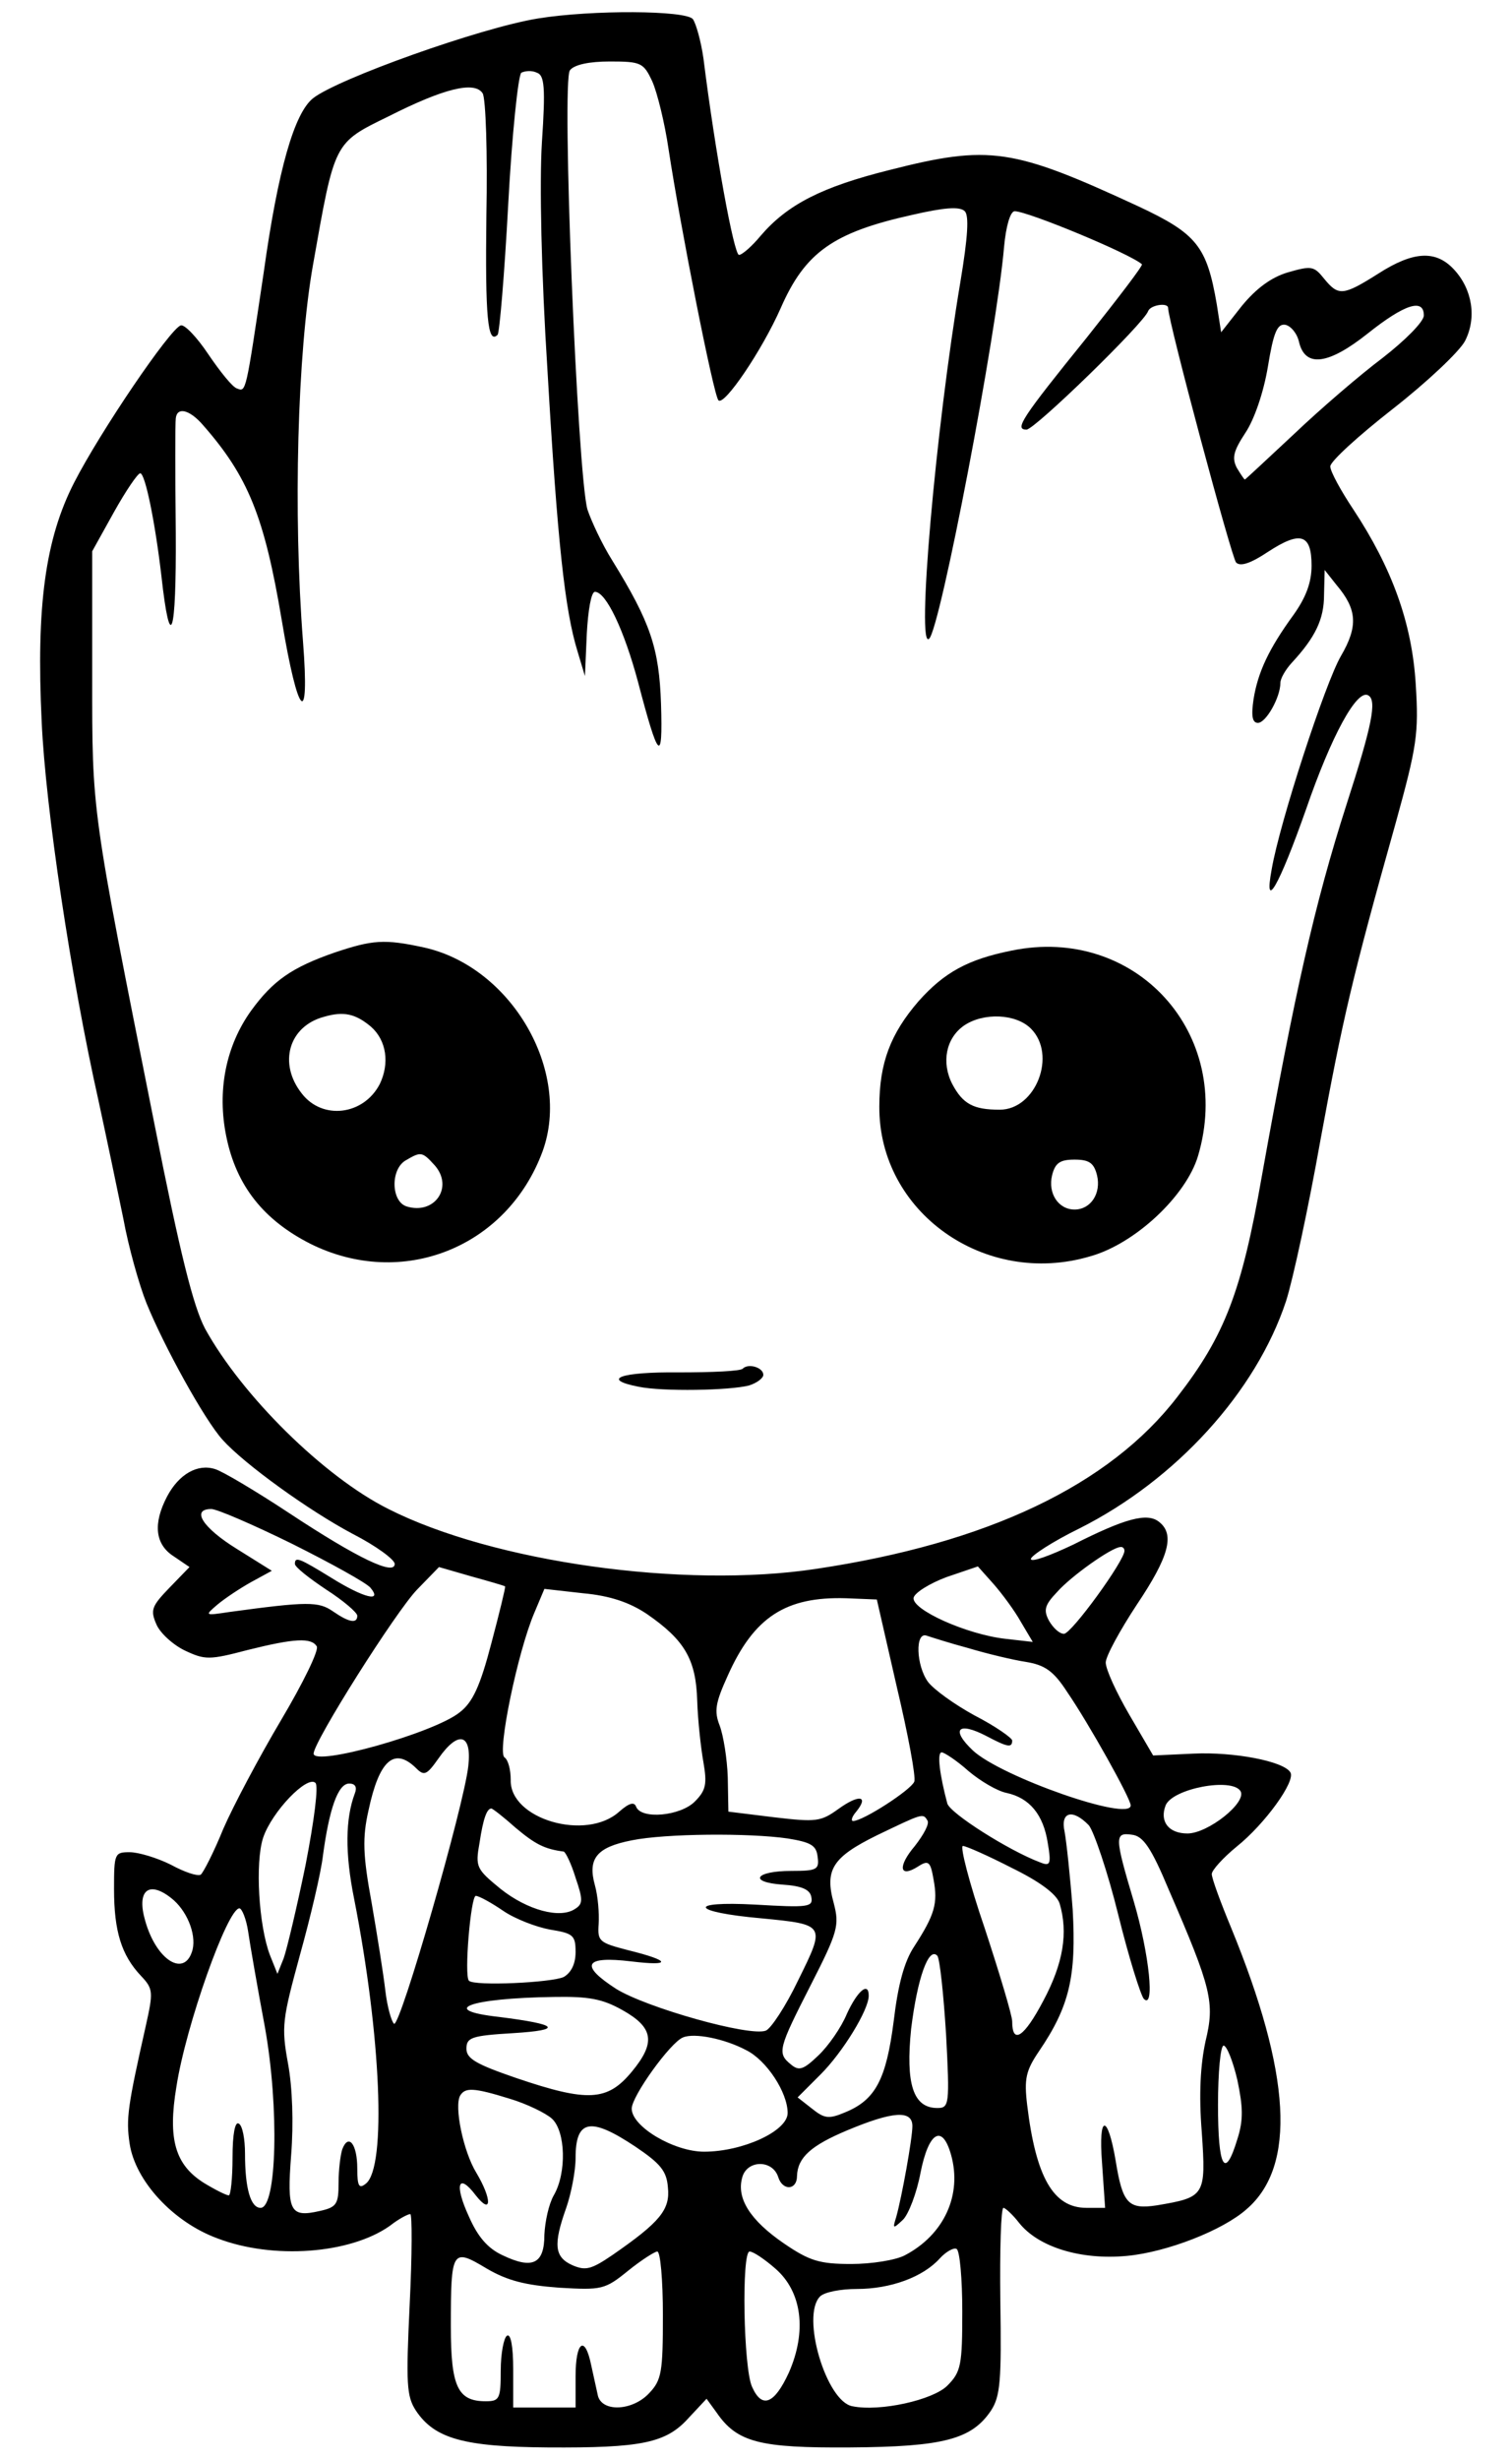
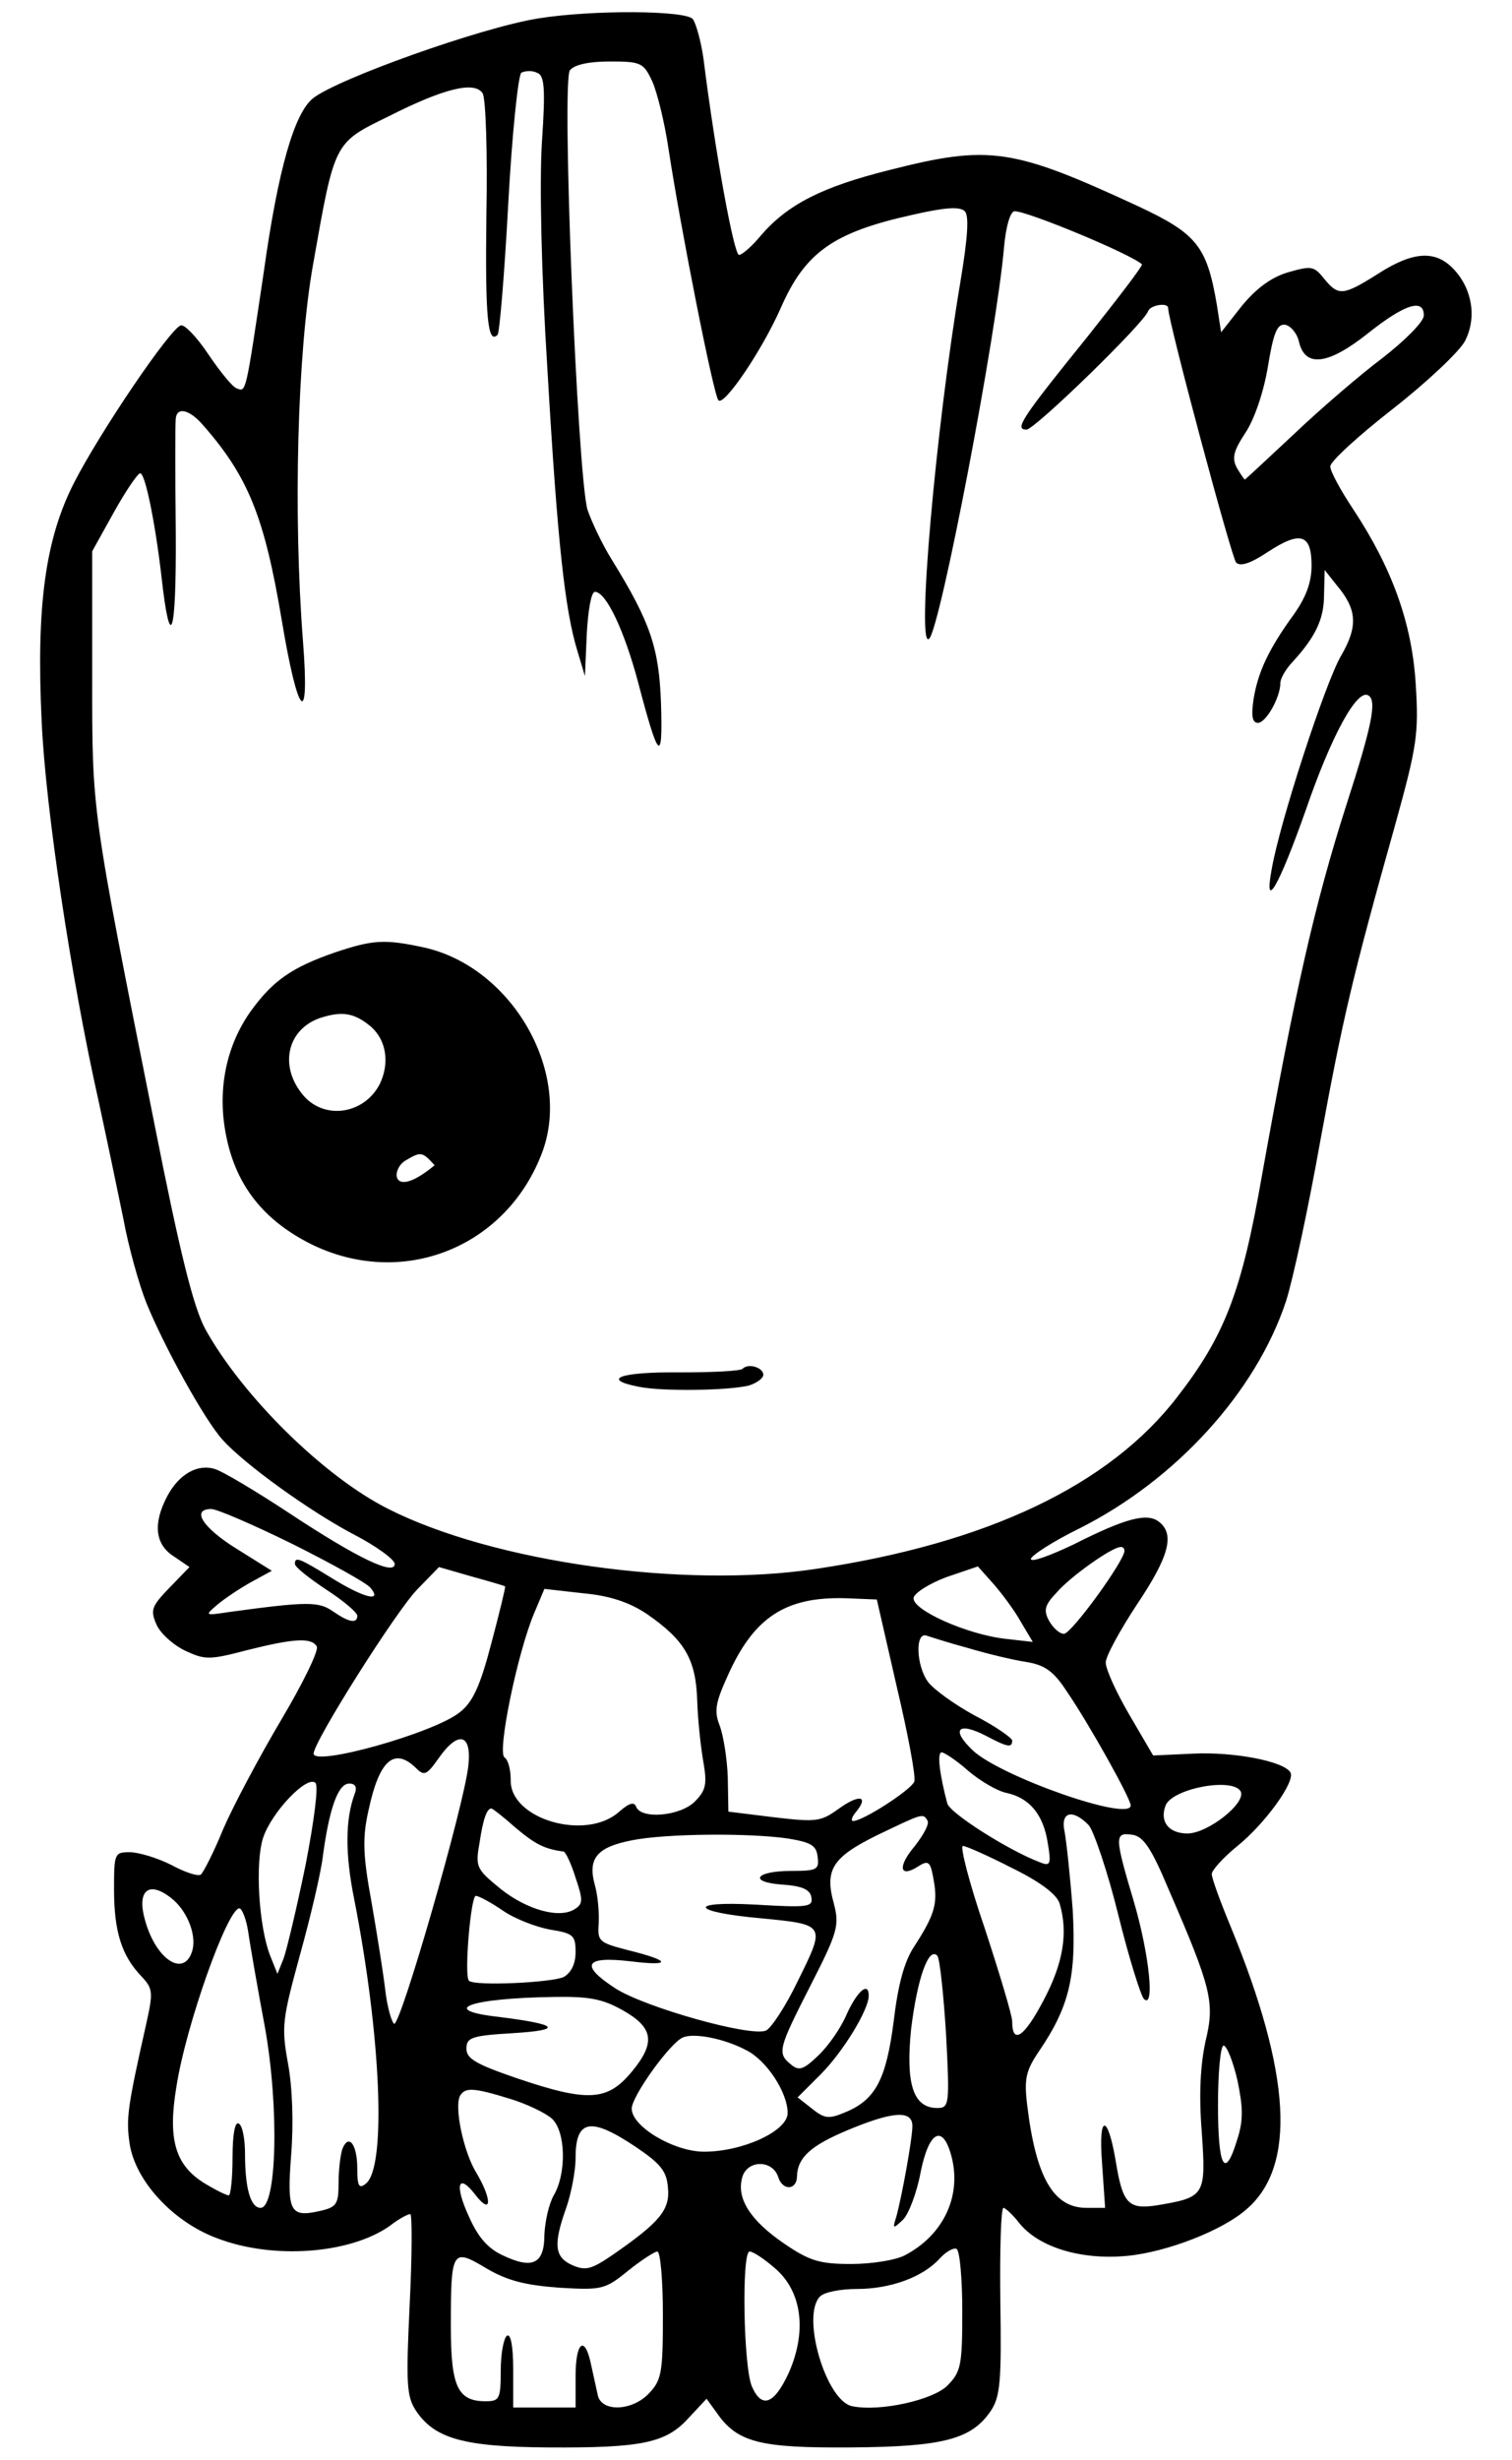
<svg xmlns="http://www.w3.org/2000/svg" width="100%" height="100%" viewBox="0 0 953 1550" version="1.1" xml:space="preserve" style="fill-rule:evenodd;clip-rule:evenodd;stroke-linejoin:round;stroke-miterlimit:2;">
  <g transform="matrix(1.235,0,0,1.235,-112.738,-19.625)">
    <path d="M365.938,25.297C336.334,30.072 263.439,56.174 251.025,66.042C241.475,73.681 233.199,102.33 225.878,154.852C216.646,216.606 216.965,215.969 212.19,214.059C209.962,213.423 203.595,205.465 197.547,196.552C191.818,187.957 185.451,181.273 183.541,181.909C178.13,183.501 142.478,236.023 129.109,262.125C114.466,290.774 109.692,324.834 112.556,384.041C114.466,427.651 127.517,514.87 141.523,577.26C145.662,596.359 151.391,623.735 154.256,637.741C156.803,651.747 162.214,671.164 166.034,680.714C174.947,702.677 195.637,740.239 204.869,750.425C216.01,762.84 249.115,786.713 271.397,798.491C283.175,804.539 292.724,811.542 292.724,813.77C292.724,819.818 274.262,811.224 238.61,787.668C221.74,776.527 204.55,766.341 201.049,765.386C192.136,762.521 182.586,767.933 176.538,779.392C169.217,793.398 170.49,803.903 180.04,809.951L187.998,815.362L177.812,825.867C168.58,835.416 167.944,837.326 171.127,844.647C173.037,849.104 179.722,855.152 185.77,858.017C195.956,862.791 198.184,862.791 217.601,857.698C241.794,851.65 250.07,851.332 252.935,855.788C254.208,857.698 245.932,874.569 234.791,893.35C223.649,912.131 210.28,937.278 205.187,949.056C200.412,960.833 195.001,971.338 193.728,972.293C192.136,973.248 185.451,971.019 178.448,967.2C171.445,963.698 161.896,960.833 157.439,960.833C149.8,960.833 149.481,961.47 149.481,979.614C149.481,1001.26 153.301,1013.36 163.169,1023.86C169.535,1030.55 169.535,1032.14 165.716,1049.33C156.484,1090.39 155.529,1096.76 157.439,1109.49C160.304,1128.59 179.722,1149.6 202.322,1157.87C230.652,1168.69 269.806,1165.83 290.178,1151.51C294.634,1148 299.409,1145.46 300.682,1145.46C301.637,1145.46 301.637,1166.15 300.364,1191.61C298.454,1232.04 298.772,1238.41 303.547,1245.73C313.097,1260.05 328.058,1264.19 370.712,1264.51C418.778,1264.83 431.193,1262.28 442.652,1249.55L451.883,1239.68L456.976,1246.68C467.481,1261.96 478.94,1264.83 525.097,1264.51C572.844,1264.19 587.169,1260.37 597.036,1245.73C601.811,1238.41 602.448,1230.45 601.811,1189.7C601.493,1163.6 602.129,1142.28 603.403,1142.28C604.358,1142.28 608.178,1145.78 611.361,1149.91C621.229,1162.33 642.874,1169.01 666.43,1166.79C686.802,1164.88 715.451,1153.73 727.547,1142.91C753.012,1120.95 750.147,1073.84 719.589,999.35C714.177,986.299 709.721,974.203 709.721,971.974C709.721,970.065 715.451,963.698 722.454,957.968C736.778,946.509 752.694,924.545 749.829,920.089C746.327,914.359 720.862,909.584 700.49,910.539L679.799,911.494L667.703,890.803C661.018,879.344 655.607,867.566 655.607,864.065C655.607,860.881 662.928,847.512 671.523,834.461C687.757,810.269 690.94,798.809 682.982,792.443C676.934,787.35 665.475,790.533 639.054,803.903C626.958,809.632 617.409,813.134 617.409,811.224C617.409,809.632 628.55,802.311 642.238,795.626C691.577,770.798 732.322,725.915 747.601,679.759C751.102,668.936 759.06,632.011 765.108,597.951C776.568,535.561 781.342,514.87 803.625,435.609C814.448,396.456 815.402,390.089 813.811,364.942C811.901,333.747 801.715,305.735 781.979,275.813C775.613,266.264 770.201,256.396 770.201,253.849C770.201,251.303 784.526,238.252 802.033,224.564C819.541,210.876 836.093,195.279 838.958,189.867C845.006,178.09 842.778,163.447 833.228,153.261C823.997,143.393 812.538,144.03 794.712,155.489C776.568,166.948 774.339,166.948 767.018,158.036C761.925,151.669 760.652,151.351 748.556,154.852C739.961,157.399 732.322,163.129 725,172.041L714.496,185.411L712.267,171.087C707.174,141.483 702.081,135.117 672.159,121.111C608.178,91.507 596.4,89.597 545.151,102.648C510.772,111.243 493.265,120.156 479.577,136.072C475.121,141.483 470.028,145.939 468.436,145.939C465.889,145.939 456.34,94.054 450.292,45.669C449.019,36.756 446.472,27.843 444.88,25.615C441.061,21.159 393.631,20.84 365.938,25.297ZM424.19,57.447C426.736,63.177 430.556,78.774 432.466,91.825C438.514,131.615 455.385,217.243 457.931,220.107C460.796,223.291 480.214,194.642 489.763,172.996C502.178,144.666 516.502,134.48 556.61,125.567C573.163,121.747 581.12,121.111 583.667,123.657C585.895,125.885 585.259,136.708 581.439,159.627C568.706,235.387 558.838,348.708 565.523,341.705C571.253,335.975 599.901,186.366 603.721,141.801C604.676,131.297 606.904,123.657 609.132,123.657C615.817,123.657 668.021,145.303 674.069,150.714C674.706,151.351 661.973,167.903 646.057,187.957C612.634,229.339 608.814,235.068 615.181,235.068C619.319,235.068 675.343,180.636 677.253,174.588C678.526,171.405 687.439,170.132 687.439,172.996C687.439,179.681 719.907,300.642 722.135,302.87C724.364,305.098 729.775,303.188 738.37,297.459C754.922,286.636 760.652,288.228 760.652,304.462C760.652,313.056 757.787,320.696 751.421,329.609C738.688,347.116 733.276,358.894 731.048,372.582C729.775,381.176 730.412,384.678 733.276,384.678C737.415,384.678 744.736,371.627 744.736,364.306C744.736,362.077 747.282,357.621 750.466,354.119C762.562,341.068 767.018,331.837 767.018,319.423L767.336,306.69L773.385,314.33C783.889,326.744 784.526,335.339 775.613,350.618C767.655,364.306 744.418,435.29 740.279,459.483C736.141,481.765 744.099,467.759 757.787,428.924C770.838,391.044 783.889,367.17 789.619,370.672C794.075,373.218 791.529,385.951 778.478,426.378C762.243,476.99 752.057,522.191 735.186,616.413C725,674.666 716.406,697.266 692.213,728.461C657.517,773.662 595.126,803.266 507.589,816.317C440.106,826.503 343.019,812.815 289.541,785.758C256.436,769.206 214.737,727.825 195.956,693.765C189.908,682.305 183.223,655.566 170.172,589.675C137.704,426.696 138.34,431.152 138.34,360.804L138.34,297.14L149.481,277.086C155.529,266.264 161.577,257.351 162.851,257.351C165.397,257.351 170.49,282.498 173.674,309.873C178.13,349.981 181.313,340.75 180.995,287.591C180.677,257.669 180.677,231.567 180.995,229.339C181.631,223.291 187.998,224.882 194.683,232.522C217.92,258.942 226.196,279.315 235.109,332.474C243.385,382.131 249.433,388.179 245.932,343.297C240.839,277.723 243.067,195.915 251.025,151.033C262.166,88.006 261.529,88.961 289.541,75.273C317.872,60.949 333.469,57.129 337.607,63.495C339.199,66.042 340.154,94.054 339.517,125.885C338.881,177.771 340.154,191.777 345.247,186.684C346.202,185.729 348.748,155.807 350.658,120.156C352.568,84.504 355.751,54.264 357.343,52.991C359.253,52.036 362.754,51.717 365.301,52.991C369.121,54.264 369.757,60.312 367.847,88.642C366.574,109.015 367.529,155.489 370.712,205.147C375.805,293.002 379.625,327.381 385.992,348.071L389.811,360.804L390.766,339.158C391.403,327.381 392.995,317.831 394.905,317.831C400.634,317.831 409.865,337.567 416.868,363.669C427.373,403.777 429.601,406.005 428.646,375.128C427.691,346.48 423.235,333.429 403.817,301.915C398.406,293.321 392.995,281.543 391.085,275.813C385.992,257.669 377.715,56.81 382.172,51.717C384.4,48.852 392.04,47.261 402.544,47.261C418.46,47.261 419.733,47.897 424.19,57.447ZM817.949,176.816C817.949,179.999 808.399,189.549 796.94,198.462C785.481,207.056 765.108,224.564 751.739,237.297C738.051,250.029 726.91,260.534 726.592,260.534C726.273,260.534 724.364,257.669 722.454,254.486C719.907,249.393 720.862,245.891 726.91,236.66C731.367,229.975 736.141,216.288 738.37,202.918C741.234,185.411 743.144,180.954 747.282,181.591C750.147,182.228 753.33,186.047 754.285,190.504C757.469,203.555 769.246,201.963 789.3,186.047C808.081,171.087 817.949,167.903 817.949,176.816ZM240.52,803.584C260.256,813.452 278.082,823.32 280.31,825.867C286.676,833.506 277.127,831.278 260.256,820.773C243.703,810.587 241.794,809.951 241.794,813.77C241.794,815.362 249.115,821.092 257.709,826.821C266.622,832.551 273.625,838.599 273.625,840.191C273.625,844.329 269.487,843.692 261.211,837.963C253.89,832.87 248.16,832.87 208.37,838.281C195.637,840.191 195.637,840.191 202.322,834.461C206.142,831.278 213.782,826.185 219.511,823.002L230.016,817.272L212.19,806.131C194.683,795.308 188.634,785.758 199.139,785.758C202.004,785.758 220.466,793.716 240.52,803.584ZM665.156,807.086C665.156,812.179 638.099,849.422 634.28,849.422C632.051,849.422 628.868,846.557 626.64,842.737C623.775,837.326 624.412,834.779 630.778,828.095C638.099,819.818 658.472,805.494 662.928,805.176C664.201,804.858 665.156,805.812 665.156,807.086ZM349.067,825.23C349.385,825.548 346.202,838.599 342.064,854.197C336.334,876.161 332.514,884.437 325.83,889.53C312.778,900.035 251.343,917.224 251.343,910.539C251.343,904.491 293.361,837.963 304.184,826.821L315.325,815.362L331.878,820.137C341.109,822.683 348.748,824.912 349.067,825.23ZM612.316,843.374L618.364,853.56L604.358,851.969C584.622,849.74 556.292,837.008 557.565,830.96C558.202,828.413 565.841,823.638 574.436,820.455L590.352,815.044L598.31,823.957C602.766,829.05 609.132,837.644 612.316,843.374ZM421.325,839.236C440.742,852.605 446.472,862.473 447.109,883.482C447.427,893.668 449.019,907.993 450.292,914.996C452.202,926.137 451.565,929.32 445.835,935.05C438.514,942.371 418.46,944.281 415.913,937.596C414.959,935.05 412.412,935.686 407.319,940.143C390.448,955.422 351.295,943.962 351.932,923.908C351.932,918.815 350.658,913.722 348.748,912.449C344.929,909.902 355.433,858.653 364.028,838.599L369.121,826.503L388.856,828.731C402.862,830.005 412.73,833.506 421.325,839.236ZM548.97,876.479C554.7,900.671 558.838,922.635 557.883,924.863C556.292,929.002 531.781,944.917 526.688,944.917C525.415,944.917 526.051,942.689 528.28,940.143C534.964,931.866 529.553,931.23 519.048,938.869C510.136,945.236 507.907,945.554 486.262,943.008L463.025,940.143L462.706,922.635C462.388,913.086 460.478,901.308 458.568,896.215C455.703,888.893 456.34,884.755 462.706,870.749C476.076,840.827 492.31,830.323 523.187,831.278L538.784,831.915L548.97,876.479ZM585.577,856.743C595.126,859.608 608.496,862.791 614.862,863.746C624.412,865.338 628.868,868.203 635.871,879.026C647.012,895.26 668.34,933.458 668.34,936.959C668.34,945.554 602.129,922.317 587.805,908.947C576.346,898.125 580.166,893.987 594.808,901.626C605.631,907.356 607.859,907.674 607.859,903.854C607.859,902.581 599.265,896.533 588.76,891.122C578.256,885.392 567.751,877.752 564.886,873.933C558.838,865.656 558.202,848.149 564.25,850.377C566.16,851.014 576.027,854.197 585.577,856.743ZM330.286,916.905C328.058,937.278 295.589,1049.96 292.406,1048.37C291.133,1047.42 288.905,1039.78 287.95,1031.5C286.995,1023.22 283.812,1003.17 280.947,986.617C276.49,962.425 276.172,953.512 279.355,939.506C284.766,914.041 292.406,907.038 303.547,917.86C307.685,921.999 308.959,921.68 315.007,913.086C325.193,898.443 332.196,900.353 330.286,916.905ZM585.577,919.452C591.625,924.545 600.22,929.638 604.994,930.593C616.772,933.14 623.775,941.734 626.003,956.059C627.913,967.2 627.277,968.155 621.865,965.926C605.949,959.878 576.346,941.098 574.754,936.005C570.934,921.68 569.343,909.902 571.889,909.902C573.163,909.902 579.529,914.041 585.577,919.452ZM247.205,967.518C242.749,989.164 237.655,1010.49 236.064,1014.95L232.881,1022.9L229.061,1013.36C223.331,998.395 221.421,966.245 225.559,953.512C230.016,940.143 248.16,921.362 252.298,925.5C253.89,927.092 251.661,944.599 247.205,967.518ZM272.352,930.911C267.577,943.644 267.259,961.152 272.034,984.707C285.721,1054.42 288.586,1121.27 278.082,1129.86C274.58,1132.73 273.625,1131.45 273.625,1122.22C273.625,1109.81 269.169,1104.08 265.986,1112.35C265.031,1115.22 264.076,1122.86 264.076,1129.54C264.076,1140.37 263.121,1141.96 254.526,1143.87C239.247,1147.37 237.655,1144.18 239.884,1115.22C241.157,1098.98 240.52,1080.84 238.292,1068.74C234.791,1049.64 235.427,1046.14 244.34,1013.36C249.752,993.938 255.163,971.019 256.118,962.425C259.301,938.869 263.758,925.818 269.487,925.818C272.67,925.818 273.625,927.728 272.352,930.911ZM724.364,929.638C727.865,935.368 707.811,951.284 697.307,951.284C687.757,951.284 682.982,945.236 686.165,936.959C689.667,928.365 719.907,922.635 724.364,929.638ZM354.478,948.419C364.346,956.695 369.121,959.242 378.989,960.515C379.944,960.833 382.808,966.563 385.037,973.884C388.856,985.025 388.856,987.254 384.718,989.8C377.079,994.893 360.526,990.437 346.838,979.614C334.424,969.428 333.787,968.473 336.016,956.059C337.926,943.326 339.835,938.551 342.064,938.551C342.7,938.551 348.43,943.008 354.478,948.419ZM564.568,944.599C565.841,946.191 562.658,951.92 558.202,957.65C549.289,968.155 550.244,974.203 559.793,968.155C565.205,964.653 566.16,965.608 567.751,974.839C569.979,986.935 568.388,992.665 557.883,1008.9C552.79,1016.54 549.607,1028.32 547.379,1047.1C543.559,1076.7 538.148,1087.21 522.55,1093.57C514.274,1097.07 512.045,1096.76 505.679,1091.66L498.358,1085.93L510.136,1074.15C521.277,1063.01 534.646,1041.37 534.646,1034.05C534.646,1026.72 528.916,1031.5 523.505,1043.28C520.64,1050.28 513.955,1059.83 508.862,1064.61C501.223,1071.93 498.994,1072.56 494.856,1069.06C487.853,1063.33 488.49,1061.1 505.043,1028.63C519.048,1001.26 519.685,998.077 516.82,986.935C512.045,969.746 516.184,963.38 538.784,952.239C562.021,941.098 562.34,940.779 564.568,944.599ZM647.012,947.146C649.559,950.329 656.562,970.701 661.973,992.665C667.385,1014.63 673.433,1033.73 675.024,1035.64C680.754,1041.37 677.889,1013.04 669.931,985.98C660.063,952.875 660.063,950.647 668.976,951.92C674.706,952.557 678.844,958.605 687.757,979.932C709.721,1030.55 711.313,1037.55 706.538,1057.28C703.991,1069.06 703.036,1084.02 704.628,1103.76C706.856,1136.23 706.219,1136.86 681.709,1141C667.066,1143.23 664.201,1140.05 660.7,1118.4C656.562,1093.89 651.787,1094.53 653.697,1119.04L655.289,1142.28L645.739,1142.28C628.868,1142.28 619.955,1126.68 615.499,1089.75C613.907,1076.38 614.862,1072.25 621.547,1062.38C637.144,1039.46 640.646,1024.18 638.736,990.119C637.463,973.248 635.553,955.422 634.598,950.329C632.37,940.143 638.736,938.551 647.012,947.146ZM493.265,953.83C505.043,955.74 507.907,957.332 508.544,963.062C509.499,969.746 508.226,970.383 495.175,970.383C476.712,970.383 472.892,976.113 490.718,977.386C500.586,978.022 504.724,979.932 505.361,983.752C506.316,988.845 503.769,989.164 476.712,987.572C441.379,985.662 443.925,991.392 479.895,994.575C512.682,997.758 512.682,997.758 498.676,1026.09C492.31,1039.46 484.67,1050.92 482.124,1051.87C473.847,1055.06 421.007,1040.09 405.727,1030.55C386.947,1018.45 389.493,1013.67 413.367,1016.54C434.376,1019.09 433.739,1016.22 411.775,1010.81C397.133,1006.99 396.178,1006.35 396.814,997.44C397.133,992.028 396.496,983.434 394.905,977.704C391.085,964.017 395.859,958.287 413.685,954.785C430.874,951.284 473.529,950.965 493.265,953.83ZM607.541,968.791C621.865,975.794 630.46,982.161 632.051,986.935C636.508,1001.9 633.961,1017.49 623.775,1036.59C613.907,1055.37 607.859,1059.19 607.859,1047.1C607.859,1044.23 601.493,1022.9 593.853,999.668C585.895,976.431 581.12,957.65 582.712,957.65C584.304,957.65 595.763,962.743 607.541,968.791ZM178.448,984.071C186.406,990.119 191.499,1002.22 189.589,1010.49C185.77,1025.13 171.127,1016.22 165.397,995.848C160.941,980.569 166.989,975.158 178.448,984.071ZM348.112,990.755C354.16,994.893 364.983,999.031 371.986,1000.31C383.763,1002.22 385.037,1003.17 385.037,1011.76C385.037,1017.81 382.808,1022.27 378.989,1024.5C372.941,1027.36 333.469,1029.27 330.604,1026.41C328.058,1023.86 331.559,983.116 334.106,983.116C335.697,983.116 342.064,986.617 348.112,990.755ZM217.92,1001.26C218.875,1007.94 222.694,1029.91 226.514,1050.28C233.836,1091.34 232.562,1142.28 224.286,1142.28C219.193,1142.28 216.328,1132.41 216.328,1114.58C216.328,1107.26 215.055,1100.26 213.145,1099.3C211.235,1098.03 209.962,1104.71 209.962,1116.49C209.962,1127.31 209.007,1135.91 208.052,1135.91C206.779,1135.91 201.049,1133.04 195.319,1129.54C180.677,1120.31 176.857,1107.26 181.313,1080.52C186.088,1049.33 207.415,989.482 213.463,989.482C214.737,989.482 216.965,994.893 217.92,1001.26ZM574.117,1053.78C576.027,1089.75 575.709,1091.34 569.661,1091.34C557.247,1091.34 553.427,1078.93 556.292,1050.92C559.475,1025.13 565.205,1008.9 569.661,1013.67C570.934,1015.27 572.844,1033.41 574.117,1053.78ZM408.91,1041.37C424.826,1050.28 426.1,1057.92 413.685,1072.88C401.271,1087.84 391.403,1088.48 354.796,1076.06C334.424,1069.06 329.331,1066.2 329.331,1061.1C329.331,1055.37 331.878,1054.42 353.205,1053.15C378.989,1051.55 376.442,1048.69 345.884,1044.87C314.688,1041.37 330.604,1035.32 373.896,1034.68C391.721,1034.37 398.724,1035.64 408.91,1041.37ZM471.937,1061.74C482.442,1066.83 493.265,1083.39 493.265,1093.89C493.265,1103.12 470.346,1113.63 450.61,1113.63C435.331,1113.63 413.685,1100.89 413.685,1091.66C413.685,1085.3 433.421,1057.92 439.787,1055.37C445.517,1052.83 461.115,1056.01 471.937,1061.74ZM722.772,1077.02C725.637,1090.71 725.955,1097.39 722.772,1107.26C716.406,1128.27 712.904,1121.9 712.904,1089.75C712.904,1073.2 714.177,1059.51 715.769,1059.51C717.361,1059.51 720.544,1067.47 722.772,1077.02ZM351.295,1086.57C359.89,1089.12 369.757,1093.89 372.941,1096.76C379.944,1103.12 380.58,1124.45 373.896,1135.91C371.349,1140.37 369.439,1149.28 369.121,1155.96C369.121,1170.92 363.073,1173.79 347.793,1166.47C340.154,1162.96 335.061,1156.92 330.604,1146.73C322.965,1130.18 325.193,1124.13 334.106,1135.91C342.382,1146.41 342.382,1137.82 334.424,1124.45C327.739,1113.63 322.965,1090.39 326.148,1084.98C328.694,1080.84 332.833,1080.84 351.295,1086.57ZM556.928,1100.58C556.928,1106.94 551.517,1136.86 548.652,1147.05C546.742,1153.1 547.06,1153.1 552.154,1148.32C555.018,1145.46 559.157,1134.63 561.066,1124.45C565.205,1103.44 572.208,1099.3 576.664,1115.22C582.394,1135.59 573.163,1155.96 553.109,1166.47C548.334,1169.01 535.919,1170.92 525.733,1170.92C509.499,1170.92 504.406,1169.33 491.355,1160.42C474.166,1148.64 467.163,1137.5 470.028,1127C472.256,1117.76 485.625,1117.45 488.49,1126.68C490.718,1133.68 498.04,1133.36 498.04,1126.04C498.358,1116.49 505.361,1110.44 523.505,1102.8C547.06,1092.93 556.928,1092.3 556.928,1100.58ZM415.595,1111.08C428.328,1119.67 431.511,1123.49 432.148,1131.77C433.421,1143.23 428.01,1149.6 404.136,1166.15C392.995,1173.79 390.13,1174.42 383.445,1171.56C374.214,1167.42 373.577,1161.06 380.262,1142.28C382.808,1134.95 385.037,1123.49 385.037,1116.81C385.037,1097.07 392.676,1095.8 415.595,1111.08ZM582.394,1195.12C582.394,1222.49 581.757,1225.99 574.754,1233C567.433,1240.32 540.376,1246.37 526.37,1243.5C513,1241.27 499.949,1197.34 509.817,1187.48C512.045,1185.25 520.322,1183.66 528.598,1183.66C545.787,1183.66 562.34,1177.61 570.934,1168.06C574.117,1164.56 578.256,1162.33 579.529,1163.28C581.12,1164.24 582.394,1178.56 582.394,1195.12ZM376.76,1183.02C398.406,1184.29 399.998,1183.97 411.775,1174.42C418.46,1169.01 425.463,1164.56 426.736,1164.56C428.328,1164.56 429.601,1179.2 429.601,1197.03C429.601,1225.99 428.965,1230.13 422.598,1236.82C414.322,1245.73 399.043,1246.68 396.496,1238.41C395.859,1235.54 394.268,1228.22 392.995,1222.49C389.811,1206.89 385.037,1210.39 385.037,1228.22L385.037,1244.14L353.205,1244.14L353.205,1224.72C353.205,1212.94 351.932,1206.26 350.022,1207.53C348.43,1208.49 346.838,1216.44 346.838,1225.36C346.838,1239.68 346.202,1240.95 339.199,1240.95C324.875,1240.95 321.373,1233.63 321.373,1202.76C321.373,1163.6 322.01,1162.65 339.517,1173.15C350.34,1179.52 359.571,1181.75 376.76,1183.02ZM487.217,1173.47C500.586,1185.25 503.133,1205.3 493.901,1226.31C486.58,1242.23 480.214,1245.09 475.121,1233.63C470.664,1224.08 469.709,1164.56 473.847,1164.56C475.757,1164.56 481.805,1168.69 487.217,1173.47Z" style="fill-rule:nonzero;" />
-     <path d="M262.166,501.819C240.202,509.458 230.652,516.143 219.511,531.422C206.46,549.567 202.004,572.485 206.779,595.723C211.872,620.87 225.878,638.377 249.752,650.473C296.544,673.711 350.022,652.383 368.166,603.362C383.127,562.299 352.25,509.14 307.685,499.272C287.313,494.816 281.265,495.453 262.166,501.819ZM280.628,539.699C288.586,546.702 290.178,558.479 285.085,568.984C276.809,584.9 255.8,587.446 245.295,573.759C233.199,558.479 238.61,539.38 256.755,534.606C266.622,531.741 272.67,533.014 280.628,539.699ZM313.097,610.365C322.965,621.506 313.097,635.831 298.772,631.374C290.815,628.828 290.496,612.275 298.454,607.819C306.094,603.362 306.73,603.362 313.097,610.365Z" style="fill-rule:nonzero;" />
-     <path d="M607.541,500.864C585.259,505.32 573.163,512.005 560.112,526.648C545.787,543.2 540.057,558.161 540.057,580.443C539.739,634.239 593.853,672.756 647.649,656.84C670.568,650.473 696.67,625.963 702.718,605.591C721.18,543.2 670.886,487.813 607.541,500.864ZM617.409,540.654C630.778,554.023 619.955,582.035 601.493,582.035C588.123,582.035 582.712,579.17 577.301,568.984C571.571,557.843 574.117,545.428 583.349,539.062C593.217,532.377 609.769,533.014 617.409,540.654ZM651.15,615.458C653.379,624.69 647.967,632.966 639.691,632.966C631.415,632.966 626.003,624.69 628.232,615.458C629.823,609.092 632.37,607.5 639.691,607.5C647.012,607.5 649.559,609.092 651.15,615.458Z" style="fill-rule:nonzero;" />
+     <path d="M262.166,501.819C240.202,509.458 230.652,516.143 219.511,531.422C206.46,549.567 202.004,572.485 206.779,595.723C211.872,620.87 225.878,638.377 249.752,650.473C296.544,673.711 350.022,652.383 368.166,603.362C383.127,562.299 352.25,509.14 307.685,499.272C287.313,494.816 281.265,495.453 262.166,501.819ZM280.628,539.699C288.586,546.702 290.178,558.479 285.085,568.984C276.809,584.9 255.8,587.446 245.295,573.759C233.199,558.479 238.61,539.38 256.755,534.606C266.622,531.741 272.67,533.014 280.628,539.699ZM313.097,610.365C290.815,628.828 290.496,612.275 298.454,607.819C306.094,603.362 306.73,603.362 313.097,610.365Z" style="fill-rule:nonzero;" />
    <path d="M470.346,714.137C469.391,715.41 454.748,716.047 437.877,716.047C407.637,715.729 397.769,719.548 417.187,723.368C429.601,725.915 463.661,725.278 473.529,722.732C477.667,721.458 480.85,718.912 480.85,717.32C480.85,713.5 473.211,711.272 470.346,714.137Z" style="fill-rule:nonzero;" />
  </g>
</svg>